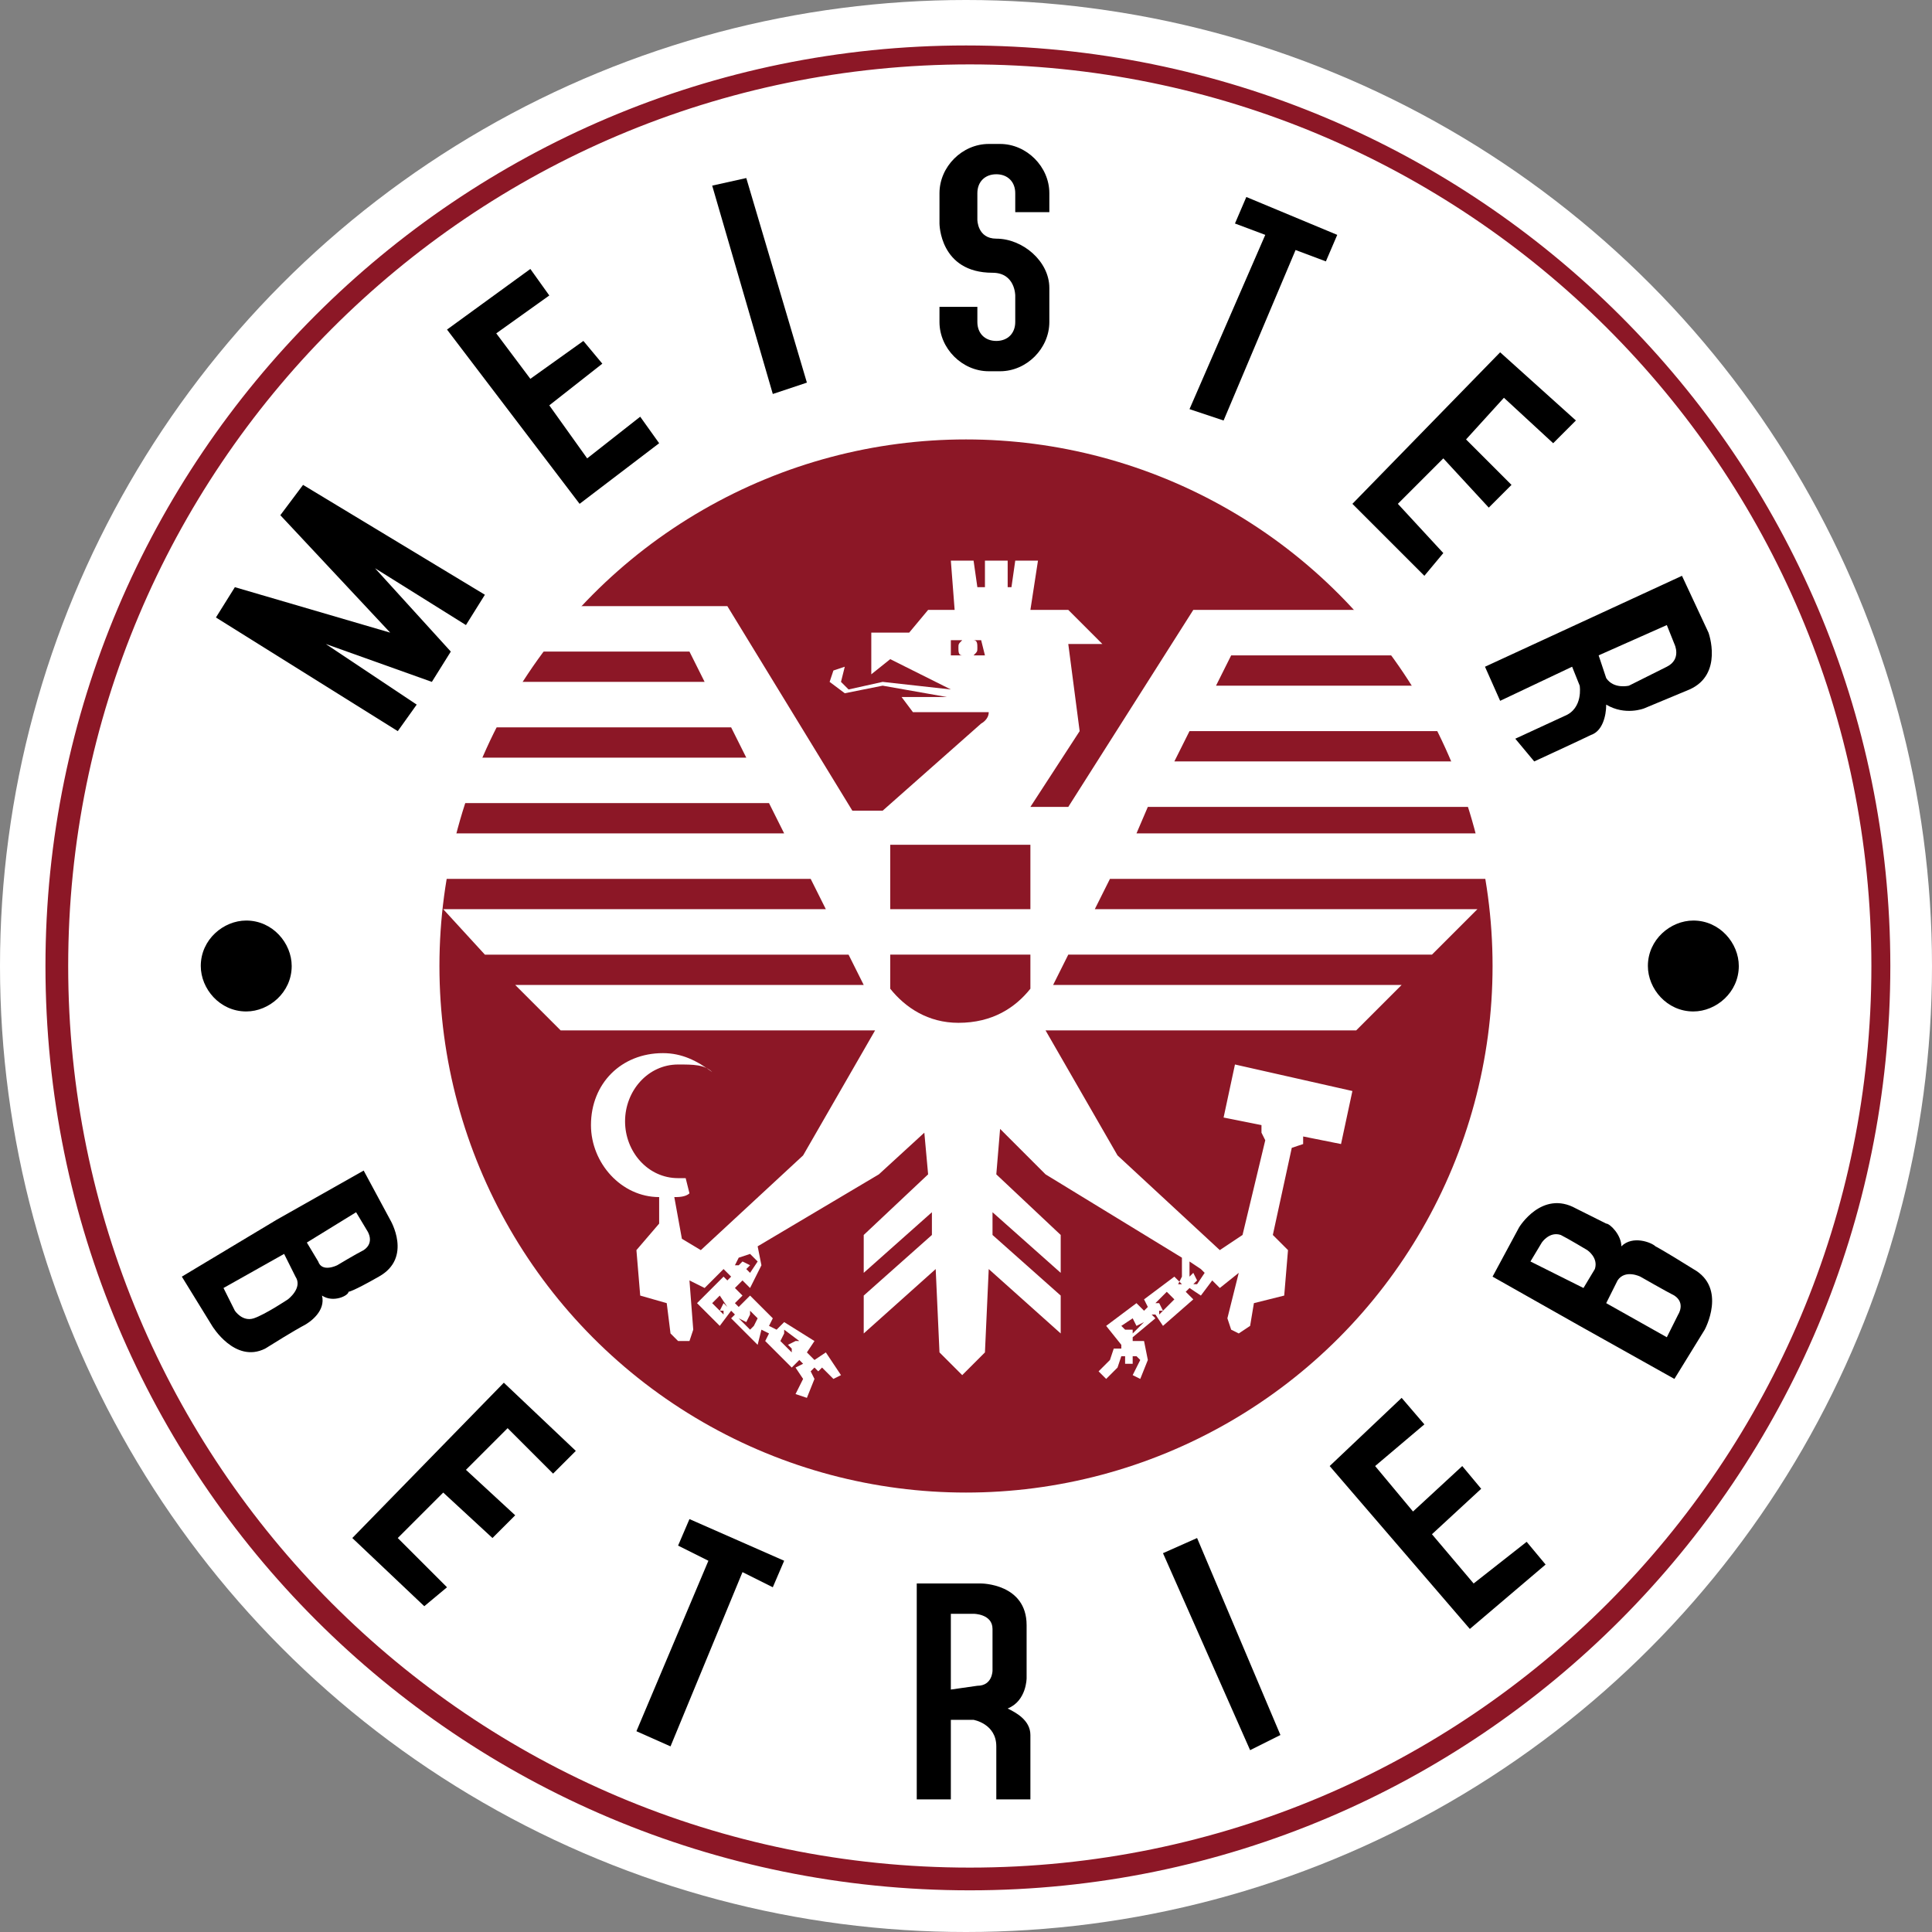
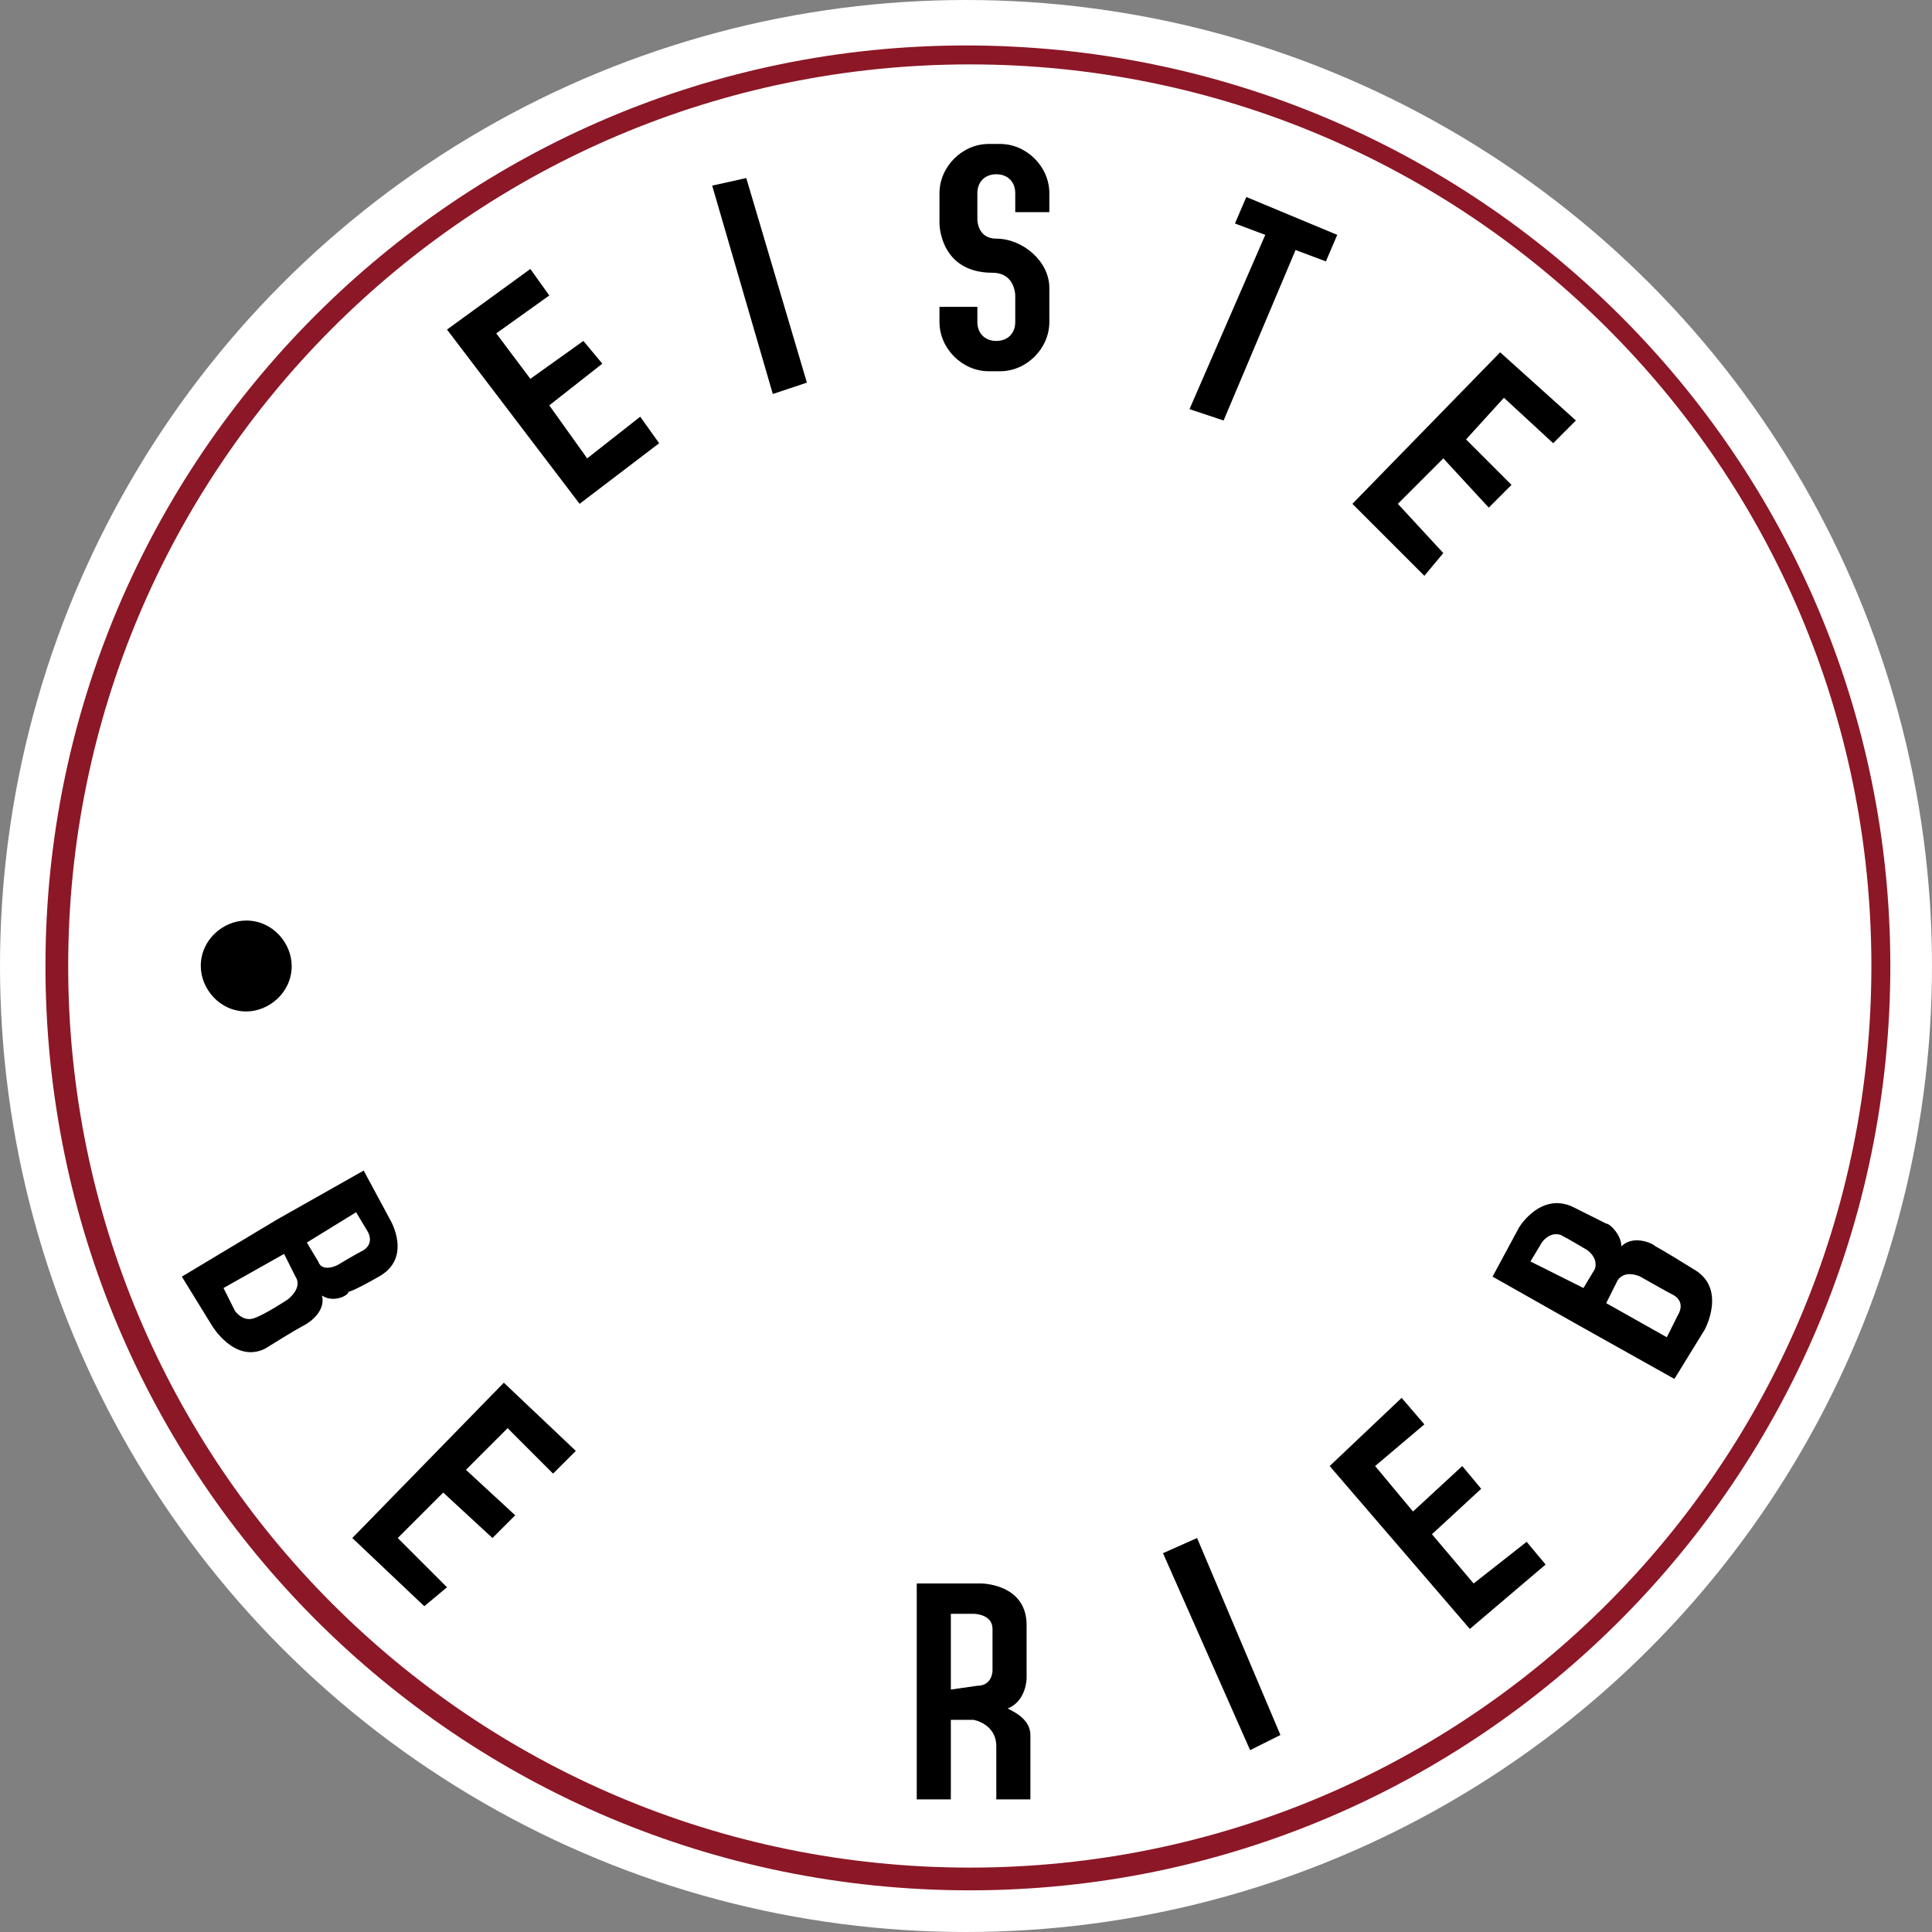
<svg xmlns="http://www.w3.org/2000/svg" version="1.1" id="Ebene_1" x="0px" y="0px" viewBox="0 0 51 51" style="enable-background:new 0 0 51 51;" xml:space="preserve">
  <rect x="0" y="0" width="51" height="51" fill="#808080" stroke="none" />
  <style type="text/css">
	.st0{fill-rule:evenodd;clip-rule:evenodd;fill:#FFFFFF;}
	.st1{fill-rule:evenodd;clip-rule:evenodd;}
	.st2{fill-rule:evenodd;clip-rule:evenodd;fill:#8C1726;}
</style>
  <g>
    <circle class="st0" cx="25.5" cy="25.5" r="25.5" />
    <path class="st1" d="M8.5,34.2c0.1,0.4-0.3,0.7-0.5,0.8c0,0-0.2,0.1-1,0.6C6.2,36,5.6,35,5.6,35l-0.8-1.3l2.5-1.5l0,0l2.3-1.3   l0.7,1.3c0,0,0.6,1-0.3,1.5c-0.7,0.4-0.8,0.4-0.8,0.4C9.2,34.2,8.8,34.4,8.5,34.2z M7.5,33.1L5.9,34l0.3,0.6c0,0,0.2,0.3,0.5,0.2   c0.3-0.1,0.9-0.5,0.9-0.5S8,34,7.8,33.7L7.5,33.1z M9.4,32l0.3,0.5c0,0,0.2,0.3-0.1,0.5c-0.2,0.1-0.7,0.4-0.7,0.4s-0.4,0.2-0.5-0.1   l-0.3-0.5L9.4,32z" />
-     <circle class="st2" cx="25.5" cy="25.5" r="13.9" />
-     <path class="st0" d="M27.2,22.3h-3.7v1.7h3.7V22.3z M27.2,26.1v-0.9h-3.7v0.9c0.4,0.5,1,0.9,1.8,0.9C26.2,27,26.8,26.6,27.2,26.1z    M25.7,16.9c0.1,0,0.1,0.1,0.1,0.2c0,0.1,0,0.1-0.1,0.2H26l-0.1-0.4H25.7z M25.1,16.9l0,0.4h0.3c-0.1,0-0.1-0.1-0.1-0.2   c0-0.1,0-0.1,0.1-0.2H25.1z M31.8,33.6l-0.1-0.1l-0.3-0.2l0,0.4l0.1-0.1l0.1,0.2l-0.1,0.1l0.1,0L31.8,33.6z M19.8,33.1l-0.3,0.1   l-0.1,0.2l0.1,0l0.1-0.1l0.2,0.1l-0.1,0.1l0.1,0.1l0.2-0.3L19.8,33.1z M18.8,34.4l0.3,0.3l0-0.1l-0.1,0l0.1-0.2l0.1,0.1l0.1-0.1   l0,0l-0.1,0.1L19,34.2l0.1-0.1l0,0L18.8,34.4z M19.8,34.6L19.8,34.6l0,0.1l-0.1,0.2l-0.2-0.1l0,0l0.3,0.3l0.1-0.1L19.9,35l0.1-0.2   l0.1,0.1l0,0L19.8,34.6z M21,35.4L21,35.4l0.1,0l-0.4-0.3l0,0.1l0,0l-0.1,0.2l0,0l0,0l0.3,0.3l0-0.1l-0.1-0.1L21,35.4z M29.9,35.1   l0,0.1l0.3-0.3l0,0L30,35l-0.1-0.2L29.6,35l0.1,0.1l0,0L29.9,35.1z M30.5,34.4L30.5,34.4l0.1,0l0.1,0.2l-0.1,0l0,0.1l0.4-0.4l0-0.1   L31,34.3l-0.2-0.2l0.1-0.1l0,0L30.5,34.4z M22.5,21.4h0.8l2.6-2.3c0,0,0.2-0.1,0.2-0.3h-2l-0.3-0.4H25l-1.7-0.3l-1,0.2L21.9,18   l0.1-0.3l0.3-0.1L22.2,18l0.2,0.2l0.9-0.2l1.8,0.2l-1.6-0.8L23,17.8v-1.1h1l0.5-0.6h0.7l-0.1-1.3h0.6l0.1,0.7H26l0-0.7h0.6v0.7h0.1   l0.1-0.7h0.6l-0.2,1.3h1l0.9,0.9h-0.9l0.3,2.3l-1.3,2h1l3.3-5.2h4.9c0.3,0.4,0.6,0.8,0.9,1.2h-4.8l-0.4,0.8h5.7   c0.2,0.4,0.4,0.8,0.6,1.2h-7L31,20.1h7.7c0.2,0.4,0.3,0.8,0.4,1.2h-8.8L30,22h9.4c0.1,0.4,0.2,0.8,0.2,1.2H29.3L28.9,24h10.1   l-1.2,1.2h-9.6l-0.4,0.8h9.2l-1.2,1.2h-8.2l1.9,3.3l2.7,2.5l0.6-0.4l0.6-2.5l-0.1-0.2l0-0.2l-1-0.2l0.3-1.4l3.1,0.7l-0.3,1.4   l-1-0.2l0,0.2l-0.3,0.1l-0.5,2.3L34,33l-0.1,1.2l-0.8,0.2L33,35l-0.3,0.2l-0.2-0.1l-0.1-0.3l0.3-1.2L32.2,34L32,33.8l-0.3,0.4   L31.4,34l-0.1,0.1l0.2,0.2l-0.8,0.7l-0.2-0.3l-0.1,0l0.1,0.1l-0.6,0.5l0,0.1l0.3,0l0.1,0.5l-0.2,0.5l-0.2-0.1l0.2-0.4L30,35.8   l-0.1,0l0,0.2l-0.2,0l0-0.2l-0.1,0l-0.1,0.3l-0.3,0.3L29,36.2l0.3-0.3l0.1-0.3l0.2,0l0-0.1L29.2,35l0.8-0.6l0.2,0.2l0.1-0.1   l-0.1-0.2l0.8-0.6l0.2,0.2l0,0l-0.1,0l0,0l0.1-0.2l0-0.5L27.6,31l-1.2-1.2L26.3,31l1.7,1.6v1L26.2,32l0,0.6l1.8,1.6v1l-1.9-1.7   L26,35.7l-0.6,0.6l-0.6-0.6l-0.1-2.2l-1.9,1.7v-1l1.8-1.6l0-0.6l-1.8,1.6v-1l1.7-1.6l-0.1-1.1L23.2,31L20,32.9l0.1,0.5L19.8,34   l-0.2-0.2L19.4,34l0.2,0.2l-0.2,0.2l0.1,0.1l0.3-0.3l0.6,0.6L20.3,35l0.2,0.1l0.2-0.2l0.8,0.5l-0.2,0.3l0.2,0.2l0.3-0.2l0.4,0.6   l-0.2,0.1L21.6,36l0,0l0.1,0.1l-0.1,0.1l-0.1-0.1l-0.1,0.1l0.1,0.2l-0.2,0.5L21,36.8l0.2-0.4L21,36.1l0.2-0.1l-0.1-0.1l-0.2,0.2   l-0.7-0.7l0.1-0.2l-0.2-0.1L20,35.5l-0.7-0.7l0.1-0.1l-0.1-0.1L19,35l-0.6-0.6l0.7-0.7l0.1,0.1l0.1-0.1l-0.2-0.2L18.6,34l-0.4-0.2   l0.1,1.3l-0.1,0.3l-0.3,0l-0.2-0.2l-0.1-0.8l-0.7-0.2L16.8,33l0.6-0.7l0-0.7c-1,0-1.8-0.9-1.8-1.9c0-1.1,0.8-1.9,1.9-1.9   c0.5,0,0.9,0.2,1.3,0.5c-0.2-0.2-0.5-0.2-0.9-0.2c-0.8,0-1.4,0.7-1.4,1.5c0,0.8,0.6,1.5,1.4,1.5c0.1,0,0.1,0,0.2,0l0.1,0.4   c-0.1,0.1-0.3,0.1-0.4,0.1l0.2,1.1l0.5,0.3l2.7-2.5l1.9-3.3h-8.3l-1.2-1.2h9.2l-0.4-0.8h-9.6L11.7,24h10.1l-0.4-0.8h-10   c0.1-0.4,0.1-0.8,0.2-1.2h9.1l-0.4-0.8h-8.5c0.1-0.4,0.3-0.8,0.4-1.2h7.5l-0.4-0.8h-6.7c0.2-0.4,0.4-0.8,0.6-1.2h5.4l-0.4-0.8h-4.5   c0.3-0.4,0.6-0.8,0.9-1.2h4.6L22.5,21.4z" />
+     <path class="st0" d="M27.2,22.3h-3.7v1.7h3.7V22.3z M27.2,26.1v-0.9h-3.7v0.9c0.4,0.5,1,0.9,1.8,0.9C26.2,27,26.8,26.6,27.2,26.1z    M25.7,16.9c0.1,0,0.1,0.1,0.1,0.2c0,0.1,0,0.1-0.1,0.2H26l-0.1-0.4H25.7z M25.1,16.9l0,0.4h0.3c-0.1,0-0.1-0.1-0.1-0.2   c0-0.1,0-0.1,0.1-0.2H25.1z M31.8,33.6l-0.1-0.1l-0.3-0.2l0,0.4l0.1-0.1l0.1,0.2l-0.1,0.1l0.1,0L31.8,33.6z M19.8,33.1l-0.3,0.1   l-0.1,0.2l0.1,0l0.1-0.1l0.2,0.1l-0.1,0.1l0.1,0.1l0.2-0.3L19.8,33.1z M18.8,34.4l0.3,0.3l0-0.1l-0.1,0l0.1-0.2l0.1,0.1l0.1-0.1   l0,0l-0.1,0.1L19,34.2l0.1-0.1l0,0L18.8,34.4z M19.8,34.6L19.8,34.6l0,0.1l-0.1,0.2l-0.2-0.1l0,0l0.3,0.3l0.1-0.1L19.9,35l0.1-0.2   l0.1,0.1l0,0L19.8,34.6z M21,35.4L21,35.4l0.1,0l-0.4-0.3l0,0.1l0,0l-0.1,0.2l0,0l0,0l0.3,0.3l0-0.1l-0.1-0.1L21,35.4z M29.9,35.1   l0,0.1l0.3-0.3l0,0L30,35l-0.1-0.2L29.6,35l0.1,0.1l0,0L29.9,35.1z M30.5,34.4L30.5,34.4l0.1,0l0.1,0.2l-0.1,0l0,0.1l0.4-0.4l0-0.1   L31,34.3l-0.2-0.2l0.1-0.1l0,0L30.5,34.4z M22.5,21.4h0.8l2.6-2.3c0,0,0.2-0.1,0.2-0.3h-2l-0.3-0.4H25l-1.7-0.3l-1,0.2L21.9,18   l0.1-0.3l0.3-0.1L22.2,18l0.2,0.2l0.9-0.2l1.8,0.2l-1.6-0.8L23,17.8v-1.1h1l0.5-0.6h0.7l-0.1-1.3h0.6l0.1,0.7H26l0-0.7h0.6v0.7h0.1   l0.1-0.7h0.6l-0.2,1.3h1l0.9,0.9h-0.9l0.3,2.3l-1.3,2h1l3.3-5.2h4.9c0.3,0.4,0.6,0.8,0.9,1.2h-4.8l-0.4,0.8h5.7   c0.2,0.4,0.4,0.8,0.6,1.2h-7L31,20.1h7.7c0.2,0.4,0.3,0.8,0.4,1.2h-8.8L30,22h9.4c0.1,0.4,0.2,0.8,0.2,1.2H29.3L28.9,24h10.1   l-1.2,1.2h-9.6l-0.4,0.8h9.2l-1.2,1.2h-8.2l1.9,3.3l2.7,2.5l0.6-0.4l0.6-2.5l-0.1-0.2l0-0.2l-1-0.2l0.3-1.4l3.1,0.7l-0.3,1.4   l-1-0.2l0,0.2l-0.3,0.1l-0.5,2.3L34,33l-0.1,1.2l-0.8,0.2L33,35l-0.3,0.2l-0.2-0.1l-0.1-0.3l0.3-1.2L32.2,34L32,33.8l-0.3,0.4   L31.4,34l-0.1,0.1l0.2,0.2l-0.8,0.7l-0.2-0.3l-0.1,0l0.1,0.1l-0.6,0.5l0,0.1l0.3,0l0.1,0.5l-0.2,0.5l-0.2-0.1l0.2-0.4L30,35.8   l-0.1,0l0,0.2l-0.2,0l0-0.2l-0.1,0l-0.1,0.3l-0.3,0.3L29,36.2l0.3-0.3l0.1-0.3l0.2,0l0-0.1L29.2,35l0.8-0.6l0.2,0.2l0.1-0.1   l-0.1-0.2l0.8-0.6l0.2,0.2l0,0l-0.1,0l0,0l0.1-0.2l0-0.5L27.6,31l-1.2-1.2L26.3,31l1.7,1.6v1L26.2,32l0,0.6l1.8,1.6v1l-1.9-1.7   L26,35.7l-0.6,0.6l-0.6-0.6l-0.1-2.2l-1.9,1.7v-1l1.8-1.6l0-0.6l-1.8,1.6v-1l1.7-1.6l-0.1-1.1L23.2,31L20,32.9l0.1,0.5L19.8,34   l-0.2-0.2L19.4,34l0.2,0.2l-0.2,0.2l0.1,0.1l0.3-0.3l0.6,0.6L20.3,35l0.2,0.1l0.2-0.2l0.8,0.5l-0.2,0.3l0.2,0.2l0.3-0.2l0.4,0.6   l-0.2,0.1L21.6,36l0,0l0.1,0.1l-0.1,0.1l-0.1-0.1l-0.1,0.1l0.1,0.2l-0.2,0.5L21,36.8l0.2-0.4L21,36.1l0.2-0.1l-0.1-0.1l-0.2,0.2   l-0.7-0.7l0.1-0.2l-0.2-0.1L20,35.5l-0.7-0.7l0.1-0.1l-0.1-0.1L19,35l-0.6-0.6l0.7-0.7l0.1,0.1l0.1-0.1l-0.2-0.2L18.6,34l-0.4-0.2   l0.1,1.3l-0.1,0.3l-0.3,0l-0.2-0.2l-0.1-0.8l-0.7-0.2L16.8,33l0.6-0.7l0-0.7c-1,0-1.8-0.9-1.8-1.9c0-1.1,0.8-1.9,1.9-1.9   c0.5,0,0.9,0.2,1.3,0.5c-0.2-0.2-0.5-0.2-0.9-0.2c-0.8,0-1.4,0.7-1.4,1.5c0,0.8,0.6,1.5,1.4,1.5c0.1,0,0.1,0,0.2,0l0.1,0.4   c-0.1,0.1-0.3,0.1-0.4,0.1l0.2,1.1l0.5,0.3l2.7-2.5l1.9-3.3h-8.3l-1.2-1.2h9.2l-0.4-0.8h-9.6L11.7,24h10.1l-0.4-0.8h-10   c0.1-0.4,0.1-0.8,0.2-1.2h9.1l-0.4-0.8h-8.5c0.1-0.4,0.3-0.8,0.4-1.2h7.5l-0.4-0.8h-6.7c0.2-0.4,0.4-0.8,0.6-1.2h5.4l-0.4-0.8c0.3-0.4,0.6-0.8,0.9-1.2h4.6L22.5,21.4z" />
    <path class="st2" d="M1.8,25.5c0-13.1,10.6-23.8,23.8-23.8c13.1,0,23.8,10.6,23.8,23.8c0,13.1-10.6,23.8-23.8,23.8   C12.4,49.3,1.8,38.6,1.8,25.5z M1.2,25.5c0,13.5,10.9,24.4,24.4,24.4C39,49.9,49.9,39,49.9,25.5C49.9,12.1,39,1.2,25.5,1.2   C12.1,1.2,1.2,12.1,1.2,25.5z" />
    <polygon class="st1" points="11.8,8.7 14,7.1 14.5,7.8 13.1,8.8 14,10 15.4,9 15.9,9.6 14.5,10.7 15.5,12.1 16.9,11 17.4,11.7    15.3,13.3  " />
-     <polygon class="st1" points="8,12.8 12.8,15.7 12.3,16.5 9.9,15 11.9,17.2 11.4,18 8.6,17 11,18.6 10.5,19.3 5.7,16.3 6.2,15.5    10.3,16.7 7.4,13.6  " />
    <polygon class="st1" points="18.8,4.9 19.7,4.7 21.3,10.1 20.4,10.4  " />
    <path class="st1" d="M25.8,8.1v0.4C25.8,8.8,26,9,26.3,9h0c0.3,0,0.5-0.2,0.5-0.5V7.8c0,0,0-0.6-0.6-0.6c-1.4,0-1.4-1.3-1.4-1.3   V5.1c0-0.7,0.6-1.3,1.3-1.3h0.3c0.7,0,1.3,0.6,1.3,1.3v0.5h-0.9V5.1c0-0.3-0.2-0.5-0.5-0.5h0c-0.3,0-0.5,0.2-0.5,0.5v0.7   c0,0,0,0.5,0.5,0.5c0.7,0,1.4,0.6,1.4,1.3v0.9c0,0.7-0.6,1.3-1.3,1.3h-0.3c-0.7,0-1.3-0.6-1.3-1.3V8.1H25.8z" />
    <polygon class="st1" points="32.9,5.2 35.3,6.2 35,6.9 34.2,6.6 32.3,11.1 31.4,10.8 33.4,6.2 32.6,5.9  " />
    <polygon class="st1" points="39.6,9.3 41.6,11.1 41,11.7 39.7,10.5 38.7,11.6 39.9,12.8 39.3,13.4 38.1,12.1 36.9,13.3 38.1,14.6    37.6,15.2 35.7,13.3  " />
    <polygon class="st1" points="13.3,36.5 15.2,38.3 14.6,38.9 13.4,37.7 12.3,38.8 13.6,40 13,40.6 11.7,39.4 10.5,40.6 11.8,41.9    11.2,42.4 9.3,40.6  " />
    <polygon class="st1" points="35.1,38.7 37,36.9 37.6,37.6 36.3,38.7 37.3,39.9 38.6,38.7 39.1,39.3 37.8,40.5 38.9,41.8 40.3,40.7    40.8,41.3 38.8,43  " />
    <polygon class="st1" points="30.7,41 31.6,40.6 33.8,45.8 33,46.2  " />
    <path class="st1" d="M25.1,44.6l0-2h0.6c0,0,0.5,0,0.5,0.4c0,0.4,0,1.1,0,1.1s0,0.4-0.4,0.4L25.1,44.6z M24.2,47.5l0-5.7l1.7,0   c0,0,1.2,0,1.2,1.1l0,1.4c0,0,0,0.6-0.5,0.8c0.2,0.1,0.6,0.3,0.6,0.7c0,0.3,0,1.7,0,1.7l-0.9,0l0-1.4c0-0.6-0.6-0.7-0.6-0.7h-0.6   l0,2.1L24.2,47.5z" />
-     <polygon class="st1" points="18.2,40.1 20.7,41.2 20.4,41.9 19.6,41.5 17.7,46.1 16.8,45.7 18.7,41.2 17.9,40.8  " />
    <path class="st1" d="M5.3,25.5c0-0.7,0.6-1.2,1.2-1.2c0.7,0,1.2,0.6,1.2,1.2c0,0.7-0.6,1.2-1.2,1.2C5.8,26.7,5.3,26.1,5.3,25.5z" />
-     <path class="st1" d="M43.5,25.5c0-0.7,0.6-1.2,1.2-1.2c0.7,0,1.2,0.6,1.2,1.2c0,0.7-0.6,1.2-1.2,1.2C44,26.7,43.5,26.1,43.5,25.5z" />
-     <path class="st1" d="M42.2,17.3l1.8-0.8l0.2,0.5c0,0,0.2,0.4-0.2,0.6c-0.4,0.2-1,0.5-1,0.5s-0.4,0.1-0.6-0.2L42.2,17.3z M39.2,17.6   l5.2-2.4l0.7,1.5c0,0,0.4,1.1-0.5,1.5l-1.2,0.5c0,0-0.5,0.2-1-0.1c0,0.3-0.1,0.7-0.4,0.8c-0.2,0.1-1.5,0.7-1.5,0.7L40,19.5l1.3-0.6   c0.5-0.2,0.4-0.8,0.4-0.8l-0.2-0.5l-1.9,0.9L39.2,17.6z" />
    <path class="st1" d="M42.8,32.9c0.3-0.3,0.8-0.1,0.9,0c0,0,0.2,0.1,1,0.6c0.9,0.5,0.3,1.6,0.3,1.6l-0.8,1.3L41.7,35l0,0l-2.3-1.3   l0.7-1.3c0,0,0.6-1,1.5-0.5c0.8,0.4,0.8,0.4,0.8,0.4C42.5,32.3,42.8,32.6,42.8,32.9z M42.4,34.4l1.6,0.9l0.3-0.6   c0,0,0.2-0.3-0.1-0.5c-0.2-0.1-0.9-0.5-0.9-0.5s-0.4-0.2-0.6,0.1L42.4,34.4z M40.4,33.3l0.3-0.5c0,0,0.2-0.3,0.5-0.2   c0.2,0.1,0.7,0.4,0.7,0.4s0.3,0.2,0.2,0.5L41.8,34L40.4,33.3z" />
  </g>
</svg>